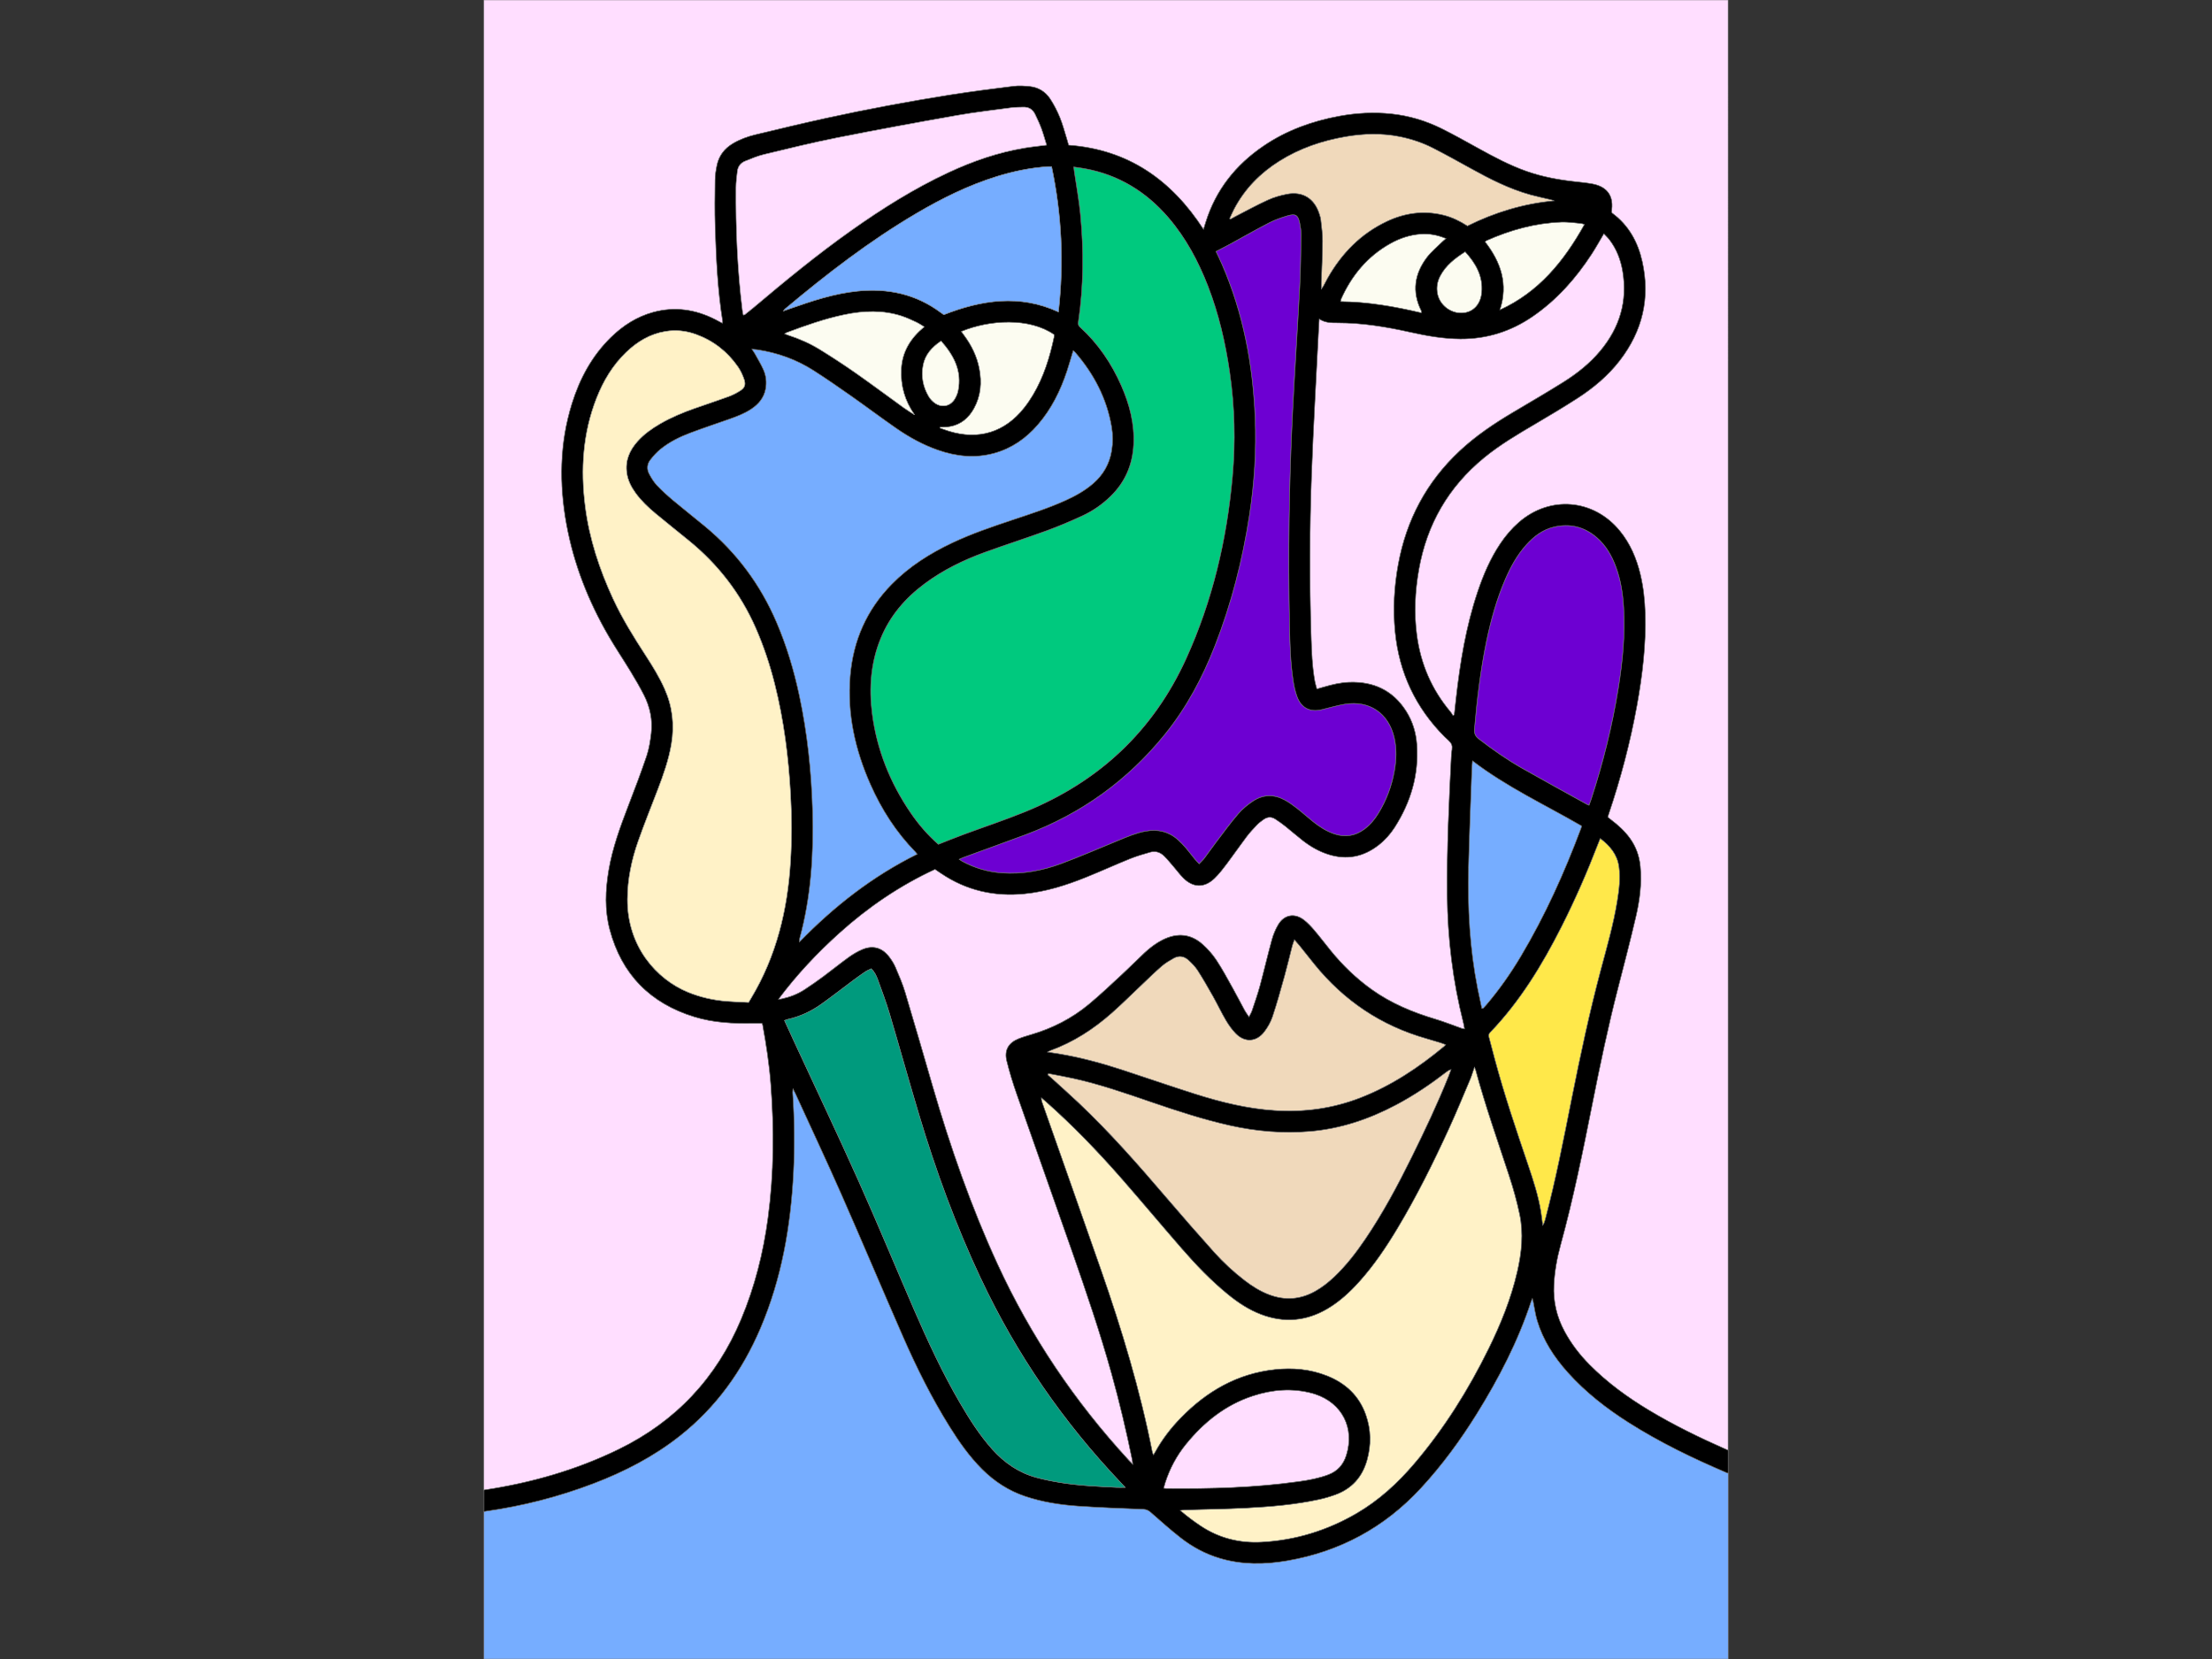
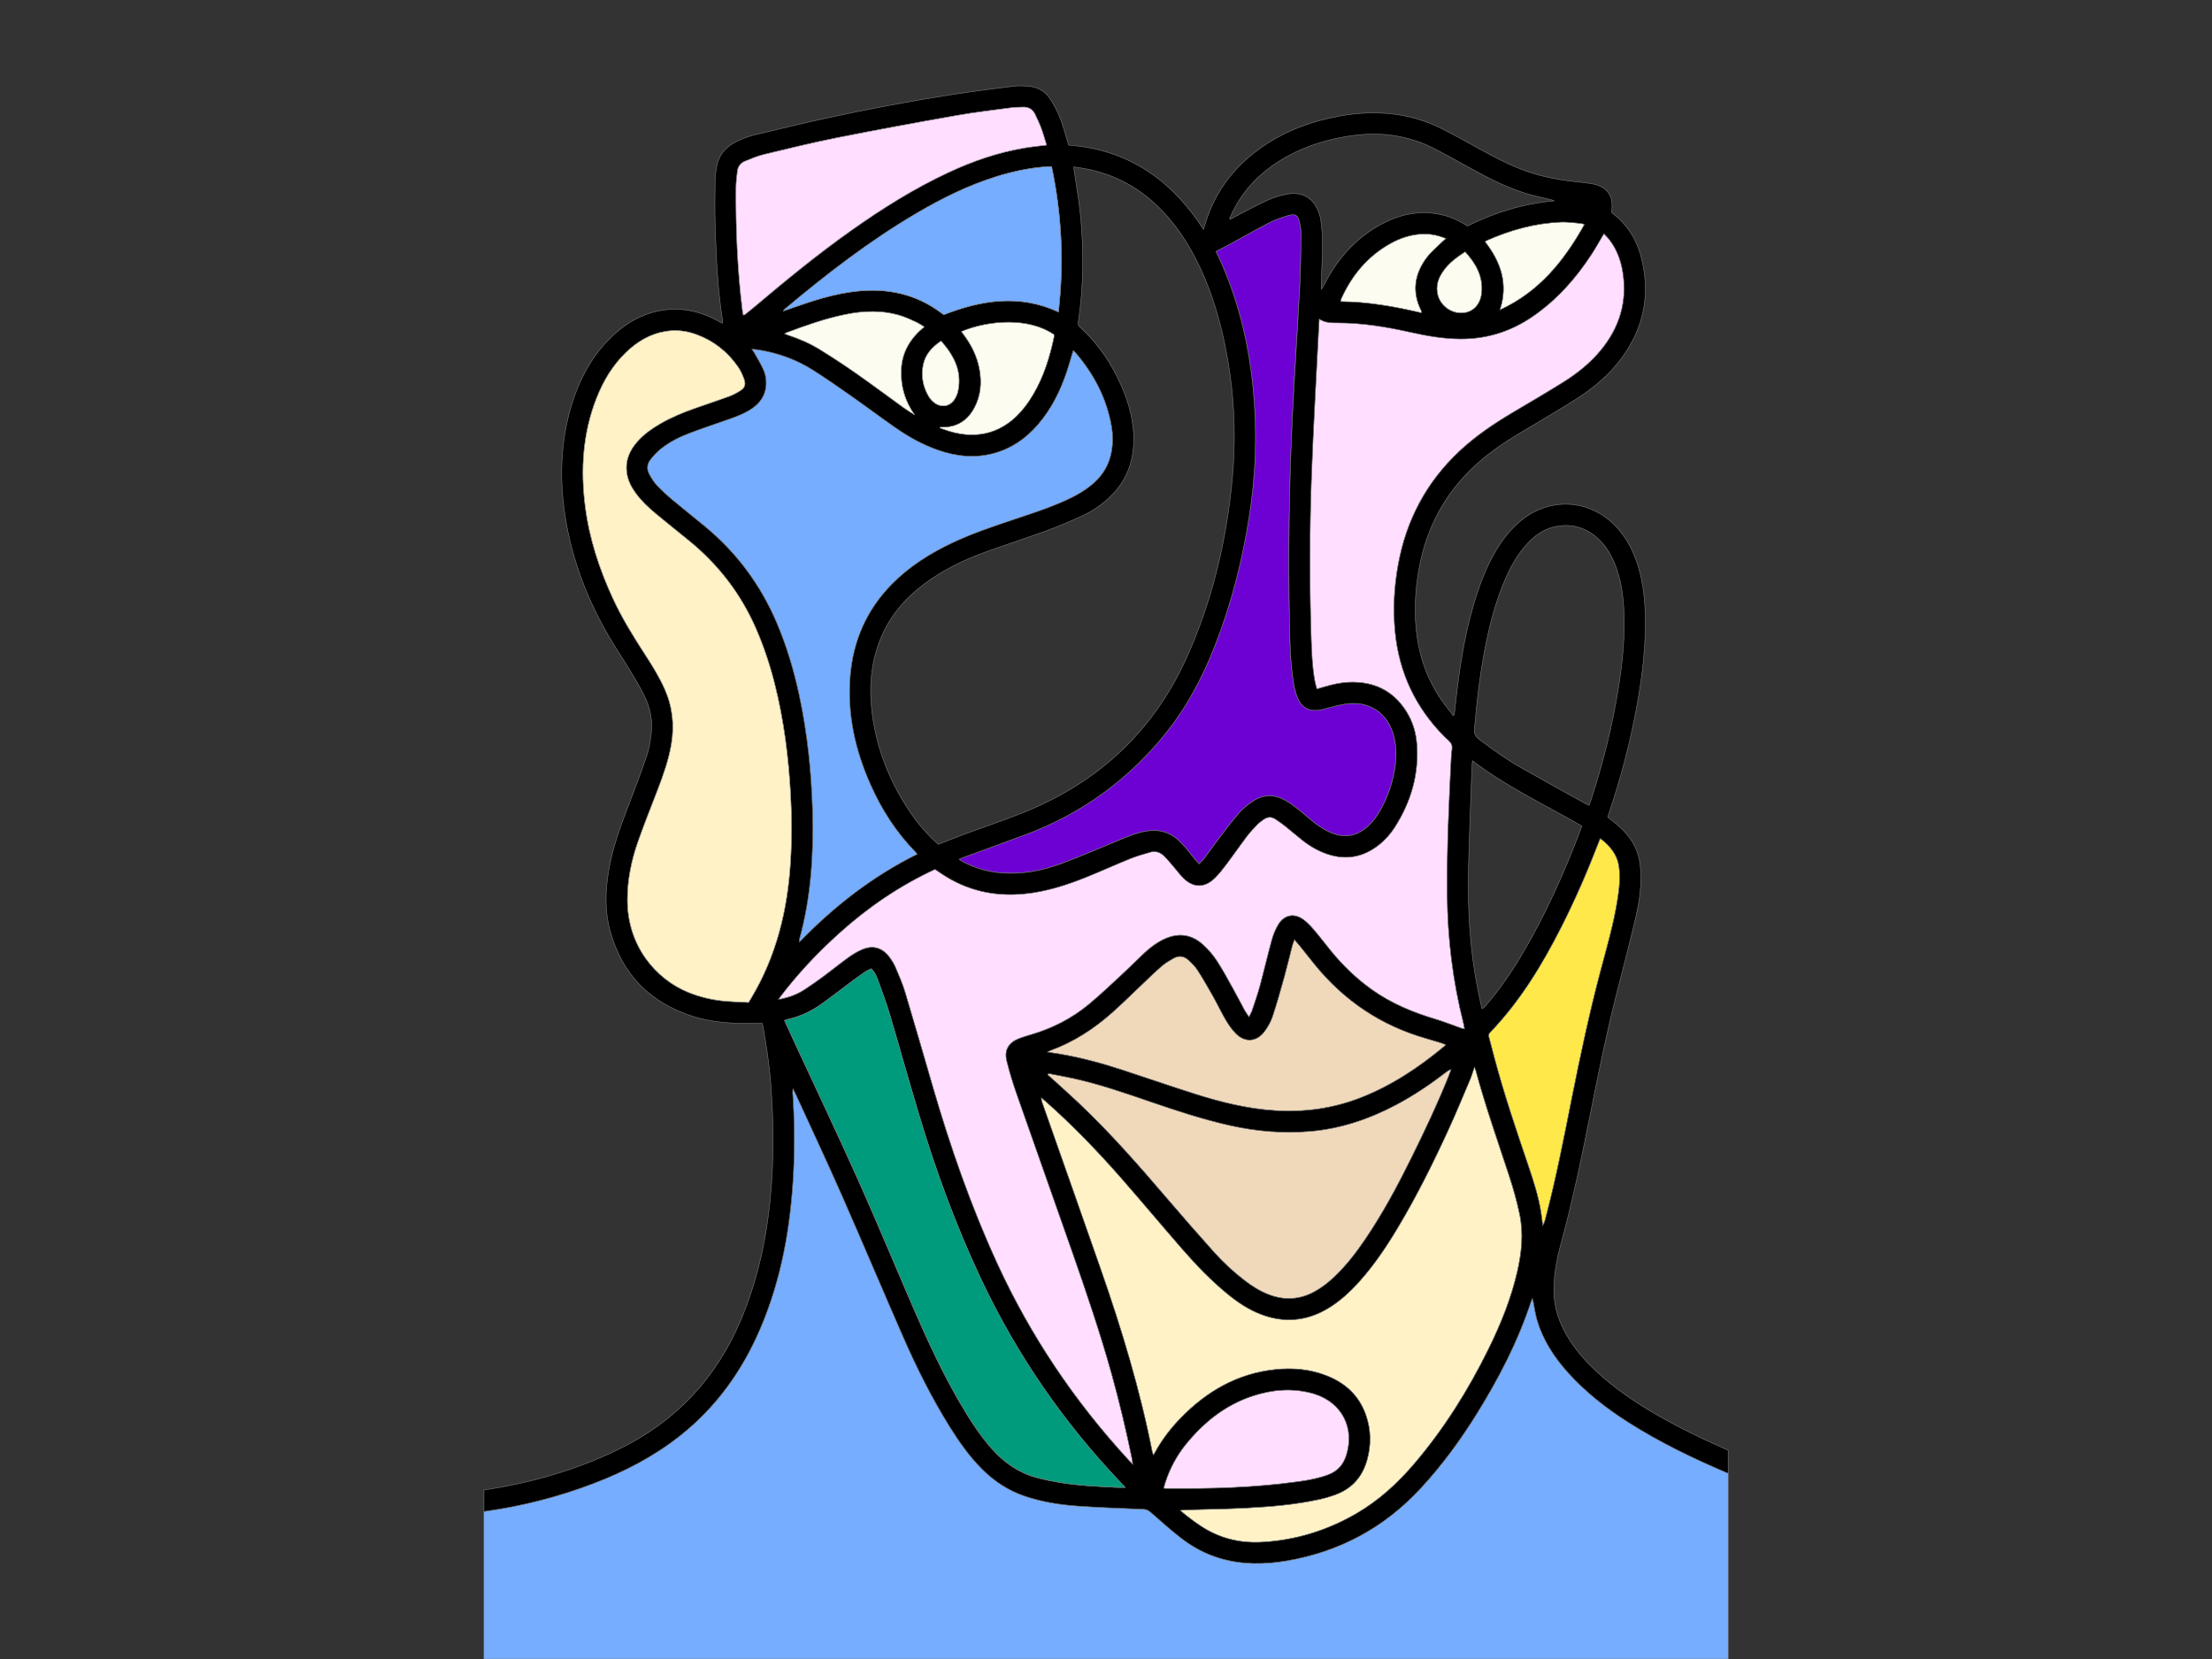
<svg xmlns="http://www.w3.org/2000/svg" width="636.854" height="477.641" viewBox="0 0 800 600" id="svgcontent" x="401.573" y="238.82">
  <rect x="0" y="0" width="800" height="600" fill="#333333" stroke="none" />
  <g style="pointer-events:all">
    <title style="pointer-events:inherit">Layer 1</title>
  </g>
  <svg id="Layer_1" viewBox="0 0 648 864">
    <defs stroke="#808080" stroke-width="0.5" id="1" fill="#fcfcf1" />
    <path class="cls-1" d="m596.12,740.83c-11.6-7.38-22.4-15.78-31.61-26.05-7.12-7.93-12.86-16.73-15.96-27.03-.95-3.16-1.37-6.47-2.04-9.72-.1-.47-.23-.93-.46-1.81-.34.79-.53,1.16-.65,1.54-6.82,20.73-16.77,39.96-28.24,58.44-8.59,13.83-18.17,26.93-29.25,38.9-18.93,20.46-42.16,32.97-69.56,37.72-11.77,2.04-23.53,2.16-35.12-1.3-7.51-2.24-14.32-5.92-20.45-10.72-5.35-4.19-10.42-8.74-15.54-13.22-1.16-1.01-2.25-1.52-3.82-1.59-11.39-.47-22.78-.85-34.14-1.65-9.25-.65-18.42-2.09-27.27-5.04-8.63-2.88-16.06-7.69-22.49-14.1-6.68-6.65-12.05-14.3-17.01-22.26-9.29-14.9-17.12-30.58-24.15-46.64-10.82-24.69-21.27-49.54-32.14-74.21-7.75-17.59-15.93-34.98-23.93-52.46-.32-.69-.68-1.36-1.31-2.59-.09,1.05-.21,1.56-.18,2.06.94,13.85,1.13,27.71.42,41.58-1.43,27.97-6.16,55.25-17.24,81.17-9.43,22.07-23,41.03-41.93,55.98-13.61,10.75-28.83,18.62-44.96,24.77-18.18,6.93-36.92,11.74-56.19,14.46-.29.04-.59.09-.88.14v76.79h648v-96.72c-.21-.07-.42-.14-.61-.22-17.7-7.54-35-15.89-51.27-26.23Z" stroke="#808080" stroke-width="0.25" id="2" fill="#76adff" />
-     <path class="cls-1" d="m133.96,687.11c7.13-16.97,11.56-34.65,14-52.86,3.1-23.12,3.23-46.31,1.45-69.53-.8-10.44-2.37-20.78-4.27-31.08-.04-.24-.19-.46-.3-.72-1.62,0-3.22-.03-4.82,0-10.25.21-20.45-.29-30.31-3.31-23.07-7.05-38.01-22.16-44.19-45.55-2.67-10.11-2.28-20.4-.55-30.65,1.96-11.64,5.98-22.66,10.2-33.62,3.33-8.65,6.64-17.31,9.6-26.08,1.27-3.75,1.88-7.77,2.35-11.72.83-7.02-.59-13.76-3.78-20.03-2.12-4.16-4.48-8.21-6.91-12.2-3.75-6.18-7.81-12.18-11.44-18.43-10.56-18.16-18.18-37.48-21.97-58.19-3.87-21.14-3.62-42.16,2.82-62.85,4.08-13.11,10.44-24.92,20.35-34.61,6.25-6.11,13.43-10.71,21.91-13.04,11.29-3.1,22.07-1.48,32.4,3.78,1.2.61,2.38,1.27,3.66,1.95.1-.37.24-.6.21-.81-2.64-16.42-3.41-32.99-3.93-49.57-.25-8.07-.14-16.16-.04-24.25.03-2.53.44-5.09.95-7.58,1.03-5.03,3.92-8.78,8.32-11.39,3.62-2.15,7.54-3.59,11.59-4.57,12.39-2.99,24.79-5.97,37.24-8.69,21.35-4.67,42.83-8.67,64.41-12.09,11-1.74,22.05-3.14,33.1-4.52,2.67-.33,5.44-.13,8.13.13,4.58.44,8.29,2.73,10.78,6.53,1.99,3.04,3.67,6.33,5.04,9.69,1.5,3.69,2.49,7.59,3.69,11.4.3.96.56,1.94.85,2.96,31.03,2.27,53.57,18.09,70.26,43.88.49-1.57.83-2.67,1.17-3.77,5.26-16.84,15.62-29.84,30.09-39.67,12.01-8.16,25.37-12.98,39.58-15.58,8.92-1.63,17.89-2.11,26.92-1.16,9.24.97,18.01,3.59,26.29,7.71,6.39,3.18,12.63,6.67,18.87,10.13,8.19,4.53,16.43,8.93,25.29,12.06,8.39,2.96,17.07,4.53,25.89,5.47,2.79.3,5.59.59,8.34,1.09,6.39,1.17,11.15,4.92,10.21,13.3-.06.5-.09,1.01-.13,1.42.14.24.19.43.32.52,8.59,6.32,13.39,15.06,15.66,25.24,4.23,18.94.13,36.11-11.66,51.45-6.14,7.99-13.78,14.36-22.19,19.78-7.15,4.6-14.45,8.96-21.78,13.27-9.24,5.43-18.48,10.86-26.8,17.69-18.54,15.2-29.75,34.65-33.92,58.23-2,11.3-2.57,22.63-1.06,34.04,1.99,15.07,7.76,28.46,17.57,40.09.48.57.83,1.25,1.25,1.89l.69-.42c.3-2.76.6-5.53.91-8.29,2.12-18.88,5.17-37.57,11.24-55.66,2.96-8.82,6.58-17.33,11.78-25.1,2.76-4.12,5.94-7.88,9.68-11.15,16.19-14.13,38.92-12.23,52.56,4.38,5.46,6.65,8.72,14.34,10.72,22.63,1.6,6.64,2.33,13.4,2.54,20.22.51,16.24-1.42,32.27-4.31,48.2-3.48,19.2-8.46,38-14.7,56.48-.16.48-.3.96-.5,1.59.6.49,1.16.97,1.76,1.42,3.68,2.78,7.08,5.85,9.8,9.62,3.17,4.39,4.9,9.3,5.41,14.66.84,8.92-.33,17.7-2.35,26.33-2.92,12.5-6.16,24.93-9.36,37.36-5.08,19.69-9.23,39.58-13.19,59.51-4.93,24.77-9.91,49.52-16.61,73.9-1.87,6.81-3.13,13.76-3.49,20.85-.44,8.64,1.49,16.7,5.6,24.29,3.48,6.41,7.87,12.12,12.99,17.28,9.23,9.3,19.73,16.95,30.92,23.67,12.85,7.72,26.29,14.28,40,20.33.4.18.8.36,1.21.55V0H0v776.01c24.4-3.67,47.9-10.33,70.16-21.19,29.8-14.53,50.98-37.17,63.8-67.71Z" stroke="#808080" stroke-width="0.25" id="3" fill="#ffdeff" />
    <path class="cls-1" d="m384.38,137.69c11.08,25.46,16.1,52.24,17.23,79.83.7,16.96-.36,33.84-2.93,50.63-3.58,23.37-9.38,46.15-18,68.18-6.48,16.57-14.76,32.14-25.99,46.03-19.44,24.04-43.66,41.48-72.6,52.31-10.67,3.99-21.39,7.82-32.09,11.74-.77.28-1.51.65-2.53,1.1.67.45,1.05.75,1.47.98,6.51,3.57,13.47,5.62,20.87,6.15,10.72.76,21.06-1.19,31.01-4.92,10.02-3.75,19.86-8.01,29.76-12.09,4.56-1.88,9.1-3.83,13.98-4.72,6.31-1.16,12.02.11,16.87,4.46,1.39,1.25,2.71,2.59,3.92,4.01,1.72,2,3.29,4.12,4.96,6.16.62.76,1.34,1.45,2.18,2.35,1.05-1.13,2-1.98,2.75-2.97,2.05-2.71,3.98-5.52,6.04-8.23,3.81-5,7.51-10.11,11.6-14.88,2.18-2.54,4.89-4.77,7.7-6.62,5.26-3.46,10.91-3.56,16.45-.56,2.23,1.21,4.32,2.72,6.32,4.28,2.88,2.25,5.6,4.71,8.45,7,3.33,2.67,6.89,4.97,10.98,6.37,5.76,1.98,11.05,1.11,15.9-2.54,2.97-2.23,5.27-5.06,7.2-8.2,4.19-6.82,6.92-14.19,8.32-22.07,1.04-5.84,1.24-11.67-.13-17.48-2.96-12.58-12.87-19.36-25.64-17.31-4.1.66-8.09,1.94-12.14,2.87-6.11,1.41-10.61-.87-12.79-6.74-.94-2.53-1.54-5.22-1.96-7.9-1.52-9.69-1.76-19.49-1.96-29.26-.76-37.02-.27-74.02,1.6-111,1.1-21.84,2.58-43.65,3.73-65.49.47-8.92.55-17.85.69-26.78.03-2.02-.28-4.08-.68-6.07-.88-4.34-2.16-5.22-6.39-3.98-3.25.96-6.5,2.09-9.5,3.63-6.5,3.33-12.84,6.99-19.26,10.48-2.74,1.49-5.53,2.9-8.57,4.49.47.98,1.02,2.12,1.56,3.27.54,1.16,1.08,2.31,1.59,3.48Z" stroke="#808080" stroke-width="0.25" id="4" fill="#6d00d2" />
    <path class="cls-1" d="m242.81,222.09c-1.73.32-3.53.26-5.3.38-.02.15-.05.3-.07.45,1.59.56,3.16,1.17,4.77,1.66,15.48,4.76,29.07.57,39.14-12.12,1.69-2.13,3.23-4.39,4.62-6.72,5.6-9.39,8.8-19.67,11.02-30.3.08-.4.01-.83.01-1.21-12.98-8.97-33.54-7.75-48.43-1.62.51.7,1,1.38,1.5,2.06,3.86,5.19,6.65,10.88,7.89,17.25,1.41,7.23.85,14.25-2.77,20.8-2.72,4.92-6.72,8.33-12.38,9.38Z" stroke="#808080" stroke-width="0.25" id="5" fill="#fcfcf1" />
    <path class="cls-1" d="m498.99,126.08c.58-.58,1.24-1.07,2.14-1.83-4.5-1.9-8.85-2.69-13.4-2.33-5.6.43-10.8,2.19-15.68,4.92-11.95,6.7-20.19,16.68-25.7,29.07-.12.27-.09.61-.17,1.17,14.3.12,28.15,2.59,42.03,5.86.09-.52.14-.62.12-.69-.04-.16-.1-.32-.18-.47-4.91-9.88-3.5-19.16,3-27.72,2.24-2.94,5.19-5.35,7.83-7.97Z" stroke="#808080" stroke-width="0.25" id="6" fill="#fcfcf1" />
    <path class="cls-1" d="m265.67,236.04c-9.96,2.72-19.72,1.66-29.33-1.72-7.68-2.7-14.76-6.59-21.42-11.19-7.97-5.52-15.72-11.35-23.65-16.93-6.4-4.5-12.84-8.95-19.42-13.18-8.99-5.77-18.87-9.32-29.44-10.93-.8-.12-1.62-.15-2.86-.26.69,1.04,1.2,1.7,1.59,2.42,1.51,2.75,3.16,5.44,4.43,8.3,1.4,3.16,1.78,6.57,1.14,10-.87,4.64-3.68,7.95-7.51,10.49-3.5,2.32-7.4,3.81-11.33,5.19-6.73,2.36-13.51,4.62-20.19,7.13-5.59,2.09-10.96,4.72-15.63,8.49-2.02,1.63-3.83,3.62-5.42,5.69-1.67,2.17-1.87,4.81-.58,7.25,1.11,2.08,2.35,4.19,3.96,5.89,2.68,2.84,5.59,5.47,8.58,7.99,5.47,4.6,11.11,8.99,16.61,13.55,16.42,13.61,28.78,30.25,37.18,49.85,5.28,12.32,9.09,25.1,11.88,38.18,4.22,19.78,6.32,39.8,6.89,60,.64,22.55-.79,44.9-6.78,66.78-.09.33-.01.7-.01,1.57,18.22-18.74,38.2-34.27,61.35-45.74-.41-.52-.64-.86-.92-1.15-10.06-10.28-17.69-22.19-23.49-35.29-7.93-17.94-12.12-36.61-10.49-56.34,1.53-18.49,8.59-34.5,21.64-47.79,9.13-9.29,19.95-16.09,31.65-21.62,10.09-4.77,20.65-8.33,31.21-11.86,9.35-3.13,18.75-6.12,27.75-10.21,5.13-2.33,10.02-5.06,14.3-8.78,5.21-4.52,8.44-10.16,9.59-16.97.71-4.23.69-8.49-.04-12.71-2.53-14.64-9.17-27.3-18.79-38.49-.32-.37-.73-.66-1.22-1.09-1.1,3.66-2.07,7.17-3.22,10.63-3.41,10.26-8.12,19.83-15.25,28.06-6.16,7.11-13.6,12.3-22.76,14.8Z" stroke="#808080" stroke-width="0.25" id="7" fill="#76adff" />
-     <path class="cls-1" d="m310.67,111.53c1.85,18.77,1.7,37.54-1.07,56.24-.17,1.16.07,1.88.92,2.65,9.4,8.55,16.36,18.84,21.46,30.42,4.3,9.76,6.96,19.89,6.42,30.68-.53,10.57-4.43,19.63-12.06,27.04-4.31,4.19-9.22,7.59-14.64,10.09-6.09,2.8-12.28,5.44-18.58,7.74-10.69,3.91-21.55,7.37-32.24,11.26-11.15,4.06-21.75,9.24-31.32,16.36-10.09,7.51-18.06,16.74-22.87,28.49-5.16,12.61-6.18,25.72-4.45,39.1,2.43,18.82,9.29,35.97,19.96,51.62,4.13,6.06,8.88,11.61,14.5,16.54,4.5-1.76,8.75-3.5,13.05-5.09,10.68-3.96,21.5-7.54,32.05-11.82,38.41-15.62,66.79-42.01,84-79.88,13.67-30.09,21.14-61.87,24.09-94.72,1.63-18.19,1.18-36.37-1.46-54.47-2.23-15.27-5.68-30.24-11.27-44.66-5.04-13.01-11.54-25.21-20.69-35.84-11.6-13.47-25.97-22.28-43.59-25.48-1.8-.33-3.62-.54-5.66-.84.14,1.06.22,1.72.31,2.37,1.07,7.4,2.44,14.78,3.17,22.21Z" stroke="#808080" stroke-width="0.25" id="8" fill="#00c97e" />
    <path class="cls-1" d="m509.5,163.02c5.62-.26,9.63-4.34,10.18-10.75.72-8.4-3-15.06-8.63-21.18-5.32,3.41-10.14,7.07-13.06,12.7-1.49,2.87-2.01,5.92-1.39,9.13,1.14,5.95,6.8,10.38,12.9,10.1Z" stroke="#808080" stroke-width="0.25" id="9" fill="#fcfcf1" />
-     <path class="cls-1" d="m519.73,525.26c.43-.08.65-.06.74-.15.53-.55,1.05-1.11,1.55-1.69,6.76-7.91,12.7-16.4,18.02-25.33,12.67-21.25,22.75-43.71,31.42-66.84.11-.3.12-.64.21-1.13-18.97-11-38.95-20.22-56.82-33.91-.13,1.58-.26,2.65-.3,3.72-.61,17.25-1.34,34.5-1.77,51.76-.52,21.22.62,42.34,4.75,63.22.69,3.46,1.46,6.91,2.19,10.36Z" stroke="#808080" stroke-width="0.25" id="10" fill="#76adff" />
-     <path class="cls-1" d="m391.47,112.71c5.59-2.87,11.11-5.91,16.83-8.52,3.14-1.43,6.56-2.41,9.95-3.07,8.1-1.58,14.18,2.19,16.77,10.08.37,1.13.75,2.28.87,3.45.38,3.63.92,7.28.9,10.91-.05,7.31-.43,14.62-.67,21.93-.03,1.02,0,2.05,0,3.08.83-.91,1.31-1.88,1.81-2.85.51-.98,1.01-1.97,1.56-2.93,7.33-12.91,17.3-23.1,30.85-29.49,9.38-4.42,19.15-5.75,29.32-3.27,4.5,1.1,8.62,3.11,12.58,5.66,14.27-7.09,29.26-11.65,45.18-13.12-.72-.33-1.44-.53-2.16-.7-3.39-.81-6.8-1.51-10.16-2.44-11.07-3.06-21.2-8.24-31.18-13.77-6.47-3.58-12.94-7.17-19.52-10.54-5.46-2.8-11.27-4.75-17.3-5.97-9.47-1.91-18.93-1.64-28.4,0-12.27,2.12-23.87,6.07-34.46,12.73-9.99,6.28-18.01,14.44-23.53,24.95-.86,1.63-1.57,3.33-2.34,5,.15.11.31.23.46.34.88-.49,1.75-1.01,2.65-1.47Z" stroke="#808080" stroke-width="0.25" id="11" fill="#f0d9bb" />
-     <path class="cls-1" d="m518.23,384.92c7.15,5.52,14.53,10.7,22.38,15.16,11.24,6.39,22.58,12.58,33.88,18.86.29.16.61.26,1.09.46.37-1.02.74-1.95,1.05-2.9,6.25-19.11,11.1-38.56,14.27-58.42,2.2-13.8,3.56-27.68,2.72-41.69-.44-7.25-1.52-14.38-4.06-21.22-2.16-5.82-5.17-11.11-9.94-15.22-6.51-5.62-14.02-7.49-22.37-5.5-5.83,1.39-10.42,4.88-14.36,9.27-4.78,5.32-8.17,11.49-10.98,18-4.47,10.35-7.47,21.16-9.76,32.17-3.14,15.1-4.94,30.37-6.27,45.72-.21,2.45.46,3.86,2.35,5.31Z" stroke="#808080" stroke-width="0.25" id="12" fill="#6d00d2" />
    <path class="cls-1" d="m521.41,125.93c8.22,10.61,12.15,22.04,7.7,35.48,20.3-9.24,33.47-25.45,44.09-44.53-.83-.25-1.29-.48-1.78-.52-3.38-.27-6.78-.82-10.15-.7-13.68.49-26.64,4.08-39.1,9.62-.28.12-.48.4-.76.65Z" stroke="#808080" stroke-width="0.25" id="13" fill="#fcfcf1" />
    <path class="cls-1" d="m332,557.05c12.77,4.17,25.45,8.59,38.25,12.64,13.56,4.3,27.31,7.72,41.6,8.65,15.34,1,30.19-1.02,44.55-6.59,16.21-6.28,30.44-15.79,43.74-26.82.25-.21.43-.49.79-.89-1.01-.38-1.87-.74-2.75-1.01-2.44-.75-4.88-1.49-7.33-2.19-23.58-6.7-42.95-19.72-58.34-38.75-2.57-3.17-5.09-6.39-7.65-9.57-.78-.97-1.63-1.9-2.75-3.2-.48,1.36-.87,2.28-1.12,3.23-1.36,5.27-2.6,10.57-4.05,15.81-1.96,7.04-3.91,14.09-6.22,21.02-.95,2.85-2.52,5.63-4.36,8.01-4.09,5.29-10.1,5.6-14.78.82-2-2.04-3.7-4.46-5.15-6.93-2.37-4.03-4.35-8.28-6.65-12.35-2.58-4.59-5.2-9.17-8.05-13.6-1.27-1.97-3.01-3.69-4.74-5.3-2.27-2.13-5-2.56-7.76-1.01-2.14,1.2-4.3,2.47-6.15,4.06-3.48,2.99-6.74,6.23-10.09,9.38-5.32,5.02-10.5,10.2-15.97,15.05-9.5,8.4-20.02,15.23-32.03,19.57-.37.13-.71.36-1.57.81,2.36.36,4.17.61,5.97.91,11.09,1.86,21.93,4.76,32.61,8.24Z" stroke="#808080" stroke-width="0.25" id="14" fill="#f0d9bb" />
    <path class="cls-1" d="m424.4,771.58c5.22-.73,10.4-1.7,15.37-3.57,4.8-1.81,7.82-5.2,9.36-10.07,4.49-14.16-2.13-27.24-16.19-31.87-.4-.13-.81-.27-1.22-.38-10.6-2.95-21.06-2.08-31.38,1.32-14.19,4.68-25.35,13.62-34.67,25.05-4.89,6-8.47,12.73-10.85,20.09-.28.87-.51,1.76-.83,2.89.73.08,1.07.15,1.4.15,23.07.22,46.11-.4,69-3.62Z" stroke="#808080" stroke-width="0.25" id="15" fill="#ffdeff" />
    <path class="cls-1" d="m309.63,574.3c16.49,15.55,31.38,32.59,46.1,49.79,8.07,9.43,16.23,18.8,24.53,28.03,4.83,5.38,10.16,10.3,15.9,14.72,3.92,3.02,8.08,5.64,12.74,7.41,8.31,3.15,16.33,2.56,24.07-1.78,3.66-2.05,6.92-4.64,9.95-7.52,6.2-5.89,11.39-12.62,16.17-19.68,9.18-13.55,16.88-27.95,24.11-42.6,6.85-13.88,13.5-27.85,19.24-42.24.46-1.15.86-2.32,1.29-3.47-1.08.26-1.76.74-2.42,1.25-8.29,6.41-16.96,12.25-26.22,17.16-14.13,7.49-29.03,12.5-45.03,13.83-14.01,1.16-27.86,0-41.56-3.09-14.04-3.16-27.68-7.63-41.27-12.3-13.26-4.56-26.51-9.16-40.24-12.19-4.3-.95-8.65-1.71-12.97-2.55-.13.23-.27.47-.4.7.63.54,1.27,1.06,1.88,1.61,4.72,4.3,9.49,8.54,14.13,12.91Z" stroke="#808080" stroke-width="0.25" id="16" fill="#f0d9bb" />
    <path class="cls-1" d="m534.07,612.73c-6.04-18.42-12.5-36.7-17.56-55.43-.1-.38-.31-.74-.66-1.56-.85,2.47-1.4,4.44-2.19,6.31-3.61,8.53-7.13,17.11-10.99,25.53-8.15,17.79-16.83,35.32-26.91,52.12-5.88,9.79-12.23,19.24-19.88,27.76-4.86,5.4-10.15,10.31-16.43,14.04-11.1,6.59-22.7,7.61-34.77,3-6.27-2.39-11.79-6.04-16.97-10.24-8.88-7.21-16.77-15.45-24.26-24.05-10.38-11.94-20.54-24.08-30.95-35.99-12.55-14.36-25.76-28.09-40.06-40.73-.7-.62-1.42-1.21-2.14-1.81-.04,1.11.21,1.91.49,2.7,10.18,28.95,20.42,57.89,30.53,86.87,10.88,31.17,20.43,62.73,26.82,95.18.07.37.31.71.58,1.31.4-.67.67-1.09.91-1.53,3.58-6.53,8.09-12.38,13.27-17.71,13.53-13.92,29.5-23.15,49.09-25.25,9.26-1,18.36-.18,27.09,3.28,9.66,3.84,16.71,10.37,20.21,20.31,2.73,7.77,2.85,15.68.63,23.6-2.47,8.8-7.94,14.91-16.57,18.03-2.71.98-5.5,1.8-8.31,2.42-12.5,2.73-25.22,3.8-37.96,4.46-10.7.56-21.42.68-32.13,1.01-.62.02-1.24.14-2.34.28,3.66,3.14,7.11,5.71,10.71,8.1,9.64,6.4,20.34,9.02,31.75,8.4,17.62-.96,34.08-6.04,49.34-14.9,11.69-6.79,21.5-15.79,30.21-26.03,15.47-18.18,28.04-38.25,38.57-59.62,6.37-12.93,11.77-26.22,15-40.31,2.26-9.88,3.3-19.87,1.21-29.86-1.39-6.64-3.22-13.22-5.34-19.67Z" stroke="#808080" stroke-width="0.25" id="17" fill="#fff2c7" />
    <path class="cls-1" d="m581.74,504.96c3.16-11.82,6.56-23.6,8.52-35.7.95-5.88,1.71-11.77.91-17.77-.86-6.47-4.61-10.94-9.79-14.91-.43,1.06-.78,1.9-1.1,2.75-5.65,14.69-11.94,29.1-19.04,43.15-10.09,19.97-21.63,38.96-37.24,55.2-.76.79-.84,1.52-.56,2.52,1.06,3.85,2.02,7.73,3.06,11.59,4.99,18.57,11.15,36.76,17.32,54.95,2.7,7.97,5.32,15.98,6.67,24.32.38,2.36.64,4.74.95,7.11.72-.99,1.03-2.02,1.31-3.06,5.5-20.72,9.57-41.76,13.76-62.76,4.5-22.6,9.29-45.12,15.24-67.39Z" stroke="#808080" stroke-width="0.25" id="18" fill="#ffe84a" />
    <path class="cls-1" d="m326.82,715.08c-5.94-21.31-13.1-42.22-20.38-63.09-9.58-27.45-19.36-54.84-28.95-82.29-1.99-5.69-3.77-11.48-5.21-17.33-1.33-5.41.94-9.31,6.1-11.4,2.12-.86,4.33-1.51,6.53-2.16,11.08-3.25,21.21-8.38,30.09-15.74,6.02-4.99,11.69-10.4,17.43-15.7,3.94-3.64,7.68-7.48,11.6-11.13,2.93-2.73,6.12-5.15,9.74-6.93,7.41-3.62,14.42-3.02,20.6,2.52,2.7,2.42,5.17,5.23,7.16,8.24,3.09,4.67,5.73,9.64,8.47,14.54,2.16,3.86,4.16,7.8,6.28,11.68.56,1.02,1.29,1.94,2.2,3.28.66-1.34,1.25-2.26,1.59-3.27,1.42-4.27,2.93-8.53,4.11-12.87,2.16-7.96,4-16,6.19-23.95.76-2.76,1.87-5.51,3.34-7.96,3.1-5.2,8.49-6.17,13.31-2.48,2,1.53,3.77,3.44,5.42,5.37,2.97,3.5,5.75,7.17,8.65,10.73,6.21,7.62,13.23,14.39,21.24,20.13,10.09,7.22,21.33,11.9,33.14,15.43,4.71,1.41,9.29,3.25,13.93,4.89.3.1.63.1,1.34.21-.23-1.2-.36-2.17-.6-3.11-5.55-21.88-8.23-44.11-8.44-66.67-.22-24.35.93-48.65,2.16-72.96.09-1.78.75-3.77.16-5.29-.62-1.6-2.37-2.78-3.68-4.1-15.1-15.17-23.7-33.4-25.78-54.71-1.15-11.77-.5-23.44,1.63-35.06,4.24-23.17,14.74-42.94,31.99-59.07,8.44-7.89,17.96-14.28,27.86-20.15,8.7-5.16,17.45-10.25,26.03-15.62,7.24-4.52,13.92-9.8,19.41-16.42,10.02-12.05,14.2-25.76,11.59-41.35-1.01-6.04-3.15-11.65-6.92-16.54-.85-1.1-1.89-2.05-2.87-3.11-2.22,3.74-4.14,7.25-6.32,10.59-8.28,12.74-18.22,23.95-30.84,32.6-11.34,7.77-23.85,11.71-37.65,11.62-8.83-.06-17.43-1.58-25.98-3.49-12.48-2.79-25.04-4.86-37.87-4.87-3.21,0-6.43.05-9.57-2.02-.11,1.88-.21,3.38-.29,4.88-1.26,25.32-2.77,50.63-3.7,75.97-1.04,28.06-1.11,56.15-.23,84.22.25,7.99.53,15.99,1.98,23.89.22,1.21.64,2.39,1.01,3.75,1.42-.41,2.56-.72,3.68-1.05,4.33-1.28,8.73-2.31,13.26-2.46,12.64-.43,22.71,4.27,29.58,15.12,3.34,5.28,5.1,11.13,5.54,17.33,1.11,15.67-3.13,29.96-11.53,43.09-2.26,3.53-5.03,6.65-8.35,9.24-7.87,6.16-16.57,7.92-26.16,4.89-4.93-1.56-9.33-4.11-13.39-7.26-3.09-2.4-6.02-5-9.08-7.44-1.66-1.32-3.4-2.54-5.18-3.71-2.08-1.37-4.2-1.2-6.19.24-1.17.84-2.36,1.7-3.35,2.74-1.88,1.96-3.75,3.96-5.39,6.12-3.49,4.61-6.75,9.39-10.24,14.01-2.04,2.71-4.12,5.46-6.55,7.79-5.26,5.04-11.07,4.89-16.23-.23-1.68-1.67-3.08-3.62-4.64-5.42-1.72-1.99-3.37-4.06-5.23-5.92-1.98-1.98-4.48-2.9-7.25-2.12-3.59,1.01-7.19,2.06-10.64,3.45-7.64,3.09-15.15,6.51-22.8,9.6-10.35,4.18-20.93,7.55-32.14,8.66-15.74,1.56-30.25-1.73-43.41-10.63-1.05-.71-2.1-1.42-3.18-2.15-18.37,8.51-34.82,19.71-49.78,33.17-11.59,10.43-22.24,21.71-31.79,34.51.8-.06,1.22-.05,1.61-.13,4.28-.92,8.33-2.45,12-4.84,3.42-2.23,6.76-4.58,10.04-7.01,4.38-3.24,8.59-6.69,13.01-9.87,2.19-1.58,4.58-2.99,7.06-4.04,5.43-2.3,10.24-.98,13.85,3.67,1.34,1.73,2.56,3.65,3.42,5.65,1.84,4.29,3.7,8.61,5.04,13.08,4.89,16.28,9.59,32.63,14.34,48.95,9.17,31.56,19.95,62.53,33.71,92.42,17.32,37.64,40.17,71.58,68.22,102.04.59.65,1.23,1.25,2.28,2.3-.14-1.18-.16-1.68-.26-2.16-3.1-15.25-6.7-30.38-10.88-45.38Z" stroke="#808080" stroke-width="0.25" id="19" fill="#ffdeff" />
    <path class="cls-1" d="m646.79,754.76c-13.7-6.05-27.15-12.61-40-20.33-11.2-6.73-21.7-14.37-30.92-23.67-5.12-5.16-9.52-10.87-12.99-17.28-4.12-7.59-6.04-15.65-5.6-24.29.36-7.09,1.62-14.03,3.49-20.85,6.69-24.37,11.68-49.13,16.61-73.9,3.96-19.93,8.11-39.82,13.19-59.51,3.21-12.43,6.44-24.86,9.36-37.36,2.02-8.63,3.19-17.41,2.35-26.33-.5-5.36-2.24-10.27-5.41-14.66-2.72-3.77-6.11-6.84-9.8-9.62-.59-.45-1.16-.93-1.76-1.42.2-.63.33-1.12.5-1.59,6.24-18.48,11.22-37.29,14.7-56.48,2.89-15.94,4.82-31.96,4.31-48.2-.21-6.82-.94-13.58-2.54-20.22-2-8.29-5.26-15.98-10.72-22.63-13.63-16.62-36.37-18.51-52.56-4.38-3.74,3.27-6.92,7.03-9.68,11.15-5.2,7.77-8.82,16.28-11.78,25.1-6.07,18.08-9.12,36.78-11.24,55.66-.31,2.76-.61,5.53-.91,8.29l-.69.42c-.41-.63-.76-1.31-1.25-1.89-9.82-11.63-15.58-25.03-17.57-40.09-1.51-11.41-.93-22.74,1.06-34.04,4.16-23.57,15.38-43.02,33.92-58.23,8.32-6.83,17.56-12.26,26.8-17.69,7.33-4.31,14.64-8.67,21.78-13.27,8.41-5.42,16.05-11.79,22.19-19.78,11.79-15.34,15.89-32.5,11.66-51.45-2.27-10.17-7.07-18.92-15.66-25.24-.12-.09-.17-.28-.32-.52.04-.41.07-.92.13-1.42.94-8.38-3.82-12.13-10.21-13.3-2.76-.51-5.55-.8-8.34-1.09-8.82-.94-17.49-2.51-25.89-5.47-8.86-3.13-17.1-7.53-25.29-12.06-6.25-3.46-12.49-6.95-18.87-10.13-8.28-4.12-17.05-6.74-26.29-7.71-9.04-.94-18-.47-26.92,1.16-14.21,2.6-27.57,7.41-39.58,15.58-14.47,9.84-24.83,22.83-30.09,39.67-.34,1.1-.68,2.2-1.17,3.77-16.69-25.78-39.23-41.6-70.26-43.88-.29-1.02-.54-2-.85-2.96-1.2-3.81-2.19-7.71-3.69-11.4-1.37-3.36-3.06-6.65-5.04-9.69-2.48-3.79-6.19-6.08-10.78-6.53-2.69-.26-5.46-.46-8.13-.13-11.05,1.38-22.1,2.77-33.1,4.52-21.58,3.42-43.06,7.43-64.41,12.09-12.45,2.72-24.85,5.7-37.24,8.69-4.05.98-7.97,2.42-11.59,4.57-4.4,2.62-7.29,6.37-8.32,11.39-.51,2.49-.92,5.04-.95,7.58-.11,8.08-.22,16.17.04,24.25.52,16.58,1.29,33.15,3.93,49.57.03.2-.11.43-.21.81-1.28-.68-2.46-1.34-3.66-1.95-10.33-5.26-21.11-6.89-32.4-3.78-8.48,2.33-15.66,6.94-21.91,13.04-9.91,9.69-16.27,21.51-20.35,34.61-6.44,20.69-6.69,41.71-2.82,62.85,3.79,20.71,11.41,40.02,21.97,58.19,3.63,6.25,7.69,12.24,11.44,18.43,2.42,4,4.79,8.04,6.91,12.2,3.19,6.28,4.61,13.01,3.78,20.03-.47,3.95-1.08,7.97-2.35,11.72-2.96,8.77-6.27,17.43-9.6,26.08-4.22,10.97-8.24,21.98-10.2,33.62-1.73,10.25-2.12,20.55.55,30.65,6.18,23.39,21.12,38.51,44.19,45.55,9.86,3.01,20.06,3.51,30.31,3.31,1.6-.03,3.2,0,4.82,0,.11.26.25.48.3.72,1.89,10.29,3.47,20.63,4.27,31.08,1.78,23.22,1.65,46.41-1.45,69.53-2.44,18.21-6.87,35.88-14,52.86-12.82,30.54-34,53.18-63.8,67.71-22.26,10.86-45.76,17.52-70.16,21.19v11.2c.29-.05.59-.1.88-.14,19.27-2.72,38.01-7.53,56.19-14.46,16.13-6.15,31.35-14.02,44.96-24.77,18.93-14.95,32.5-33.91,41.93-55.98,11.08-25.93,15.81-53.2,17.24-81.17.71-13.87.52-27.73-.42-41.58-.03-.5.08-1.01.18-2.06.62,1.23.99,1.9,1.31,2.59,7.99,17.48,16.18,34.87,23.93,52.46,10.87,24.67,21.32,49.52,32.14,74.21,7.04,16.06,14.87,31.73,24.15,46.64,4.96,7.96,10.33,15.6,17.01,22.26,6.43,6.41,13.86,11.22,22.49,14.1,8.85,2.95,18.02,4.39,27.27,5.04,11.36.8,22.76,1.19,34.14,1.65,1.57.06,2.66.57,3.82,1.59,5.11,4.48,10.19,9.03,15.54,13.22,6.13,4.8,12.93,8.48,20.45,10.72,11.59,3.46,23.35,3.34,35.12,1.3,27.41-4.74,50.64-17.25,69.56-37.72,11.08-11.98,20.66-25.07,29.25-38.9,11.47-18.48,21.42-37.71,28.24-58.44.13-.38.31-.75.65-1.54.23.89.37,1.34.46,1.81.67,3.24,1.08,6.56,2.04,9.72,3.1,10.29,8.84,19.09,15.96,27.03,9.22,10.28,20.01,18.68,31.61,26.05,16.27,10.34,33.56,18.69,51.27,26.23.2.08.4.15.61.22v-11.97c-.41-.19-.81-.37-1.21-.55Zm-130.91-375.16c1.33-15.35,3.13-30.63,6.27-45.72,2.29-11.01,5.29-21.82,9.76-32.17,2.81-6.51,6.2-12.69,10.98-18,3.95-4.39,8.53-7.88,14.36-9.27,8.35-1.99,15.86-.12,22.37,5.5,4.76,4.11,7.78,9.4,9.94,15.22,2.54,6.85,3.62,13.98,4.06,21.22.84,14.01-.52,27.88-2.72,41.69-3.17,19.86-8.01,39.31-14.27,58.42-.31.95-.68,1.88-1.05,2.9-.48-.2-.8-.3-1.09-.46-11.3-6.27-22.64-12.47-33.88-18.86-7.85-4.46-15.23-9.64-22.38-15.16-1.88-1.45-2.56-2.86-2.35-5.31Zm-3.09,72.08c.42-17.26,1.16-34.51,1.77-51.76.04-1.08.17-2.15.3-3.72,17.87,13.7,37.85,22.92,56.82,33.91-.09.5-.1.83-.21,1.13-8.67,23.13-18.75,45.59-31.42,66.84-5.32,8.93-11.27,17.42-18.02,25.33-.5.58-1.01,1.14-1.55,1.69-.09.1-.31.07-.74.15-.73-3.45-1.5-6.89-2.19-10.36-4.13-20.88-5.27-42-4.75-63.22Zm58.64-335.32c.48.04.95.27,1.78.52-10.63,19.08-23.8,35.3-44.09,44.53,4.46-13.44.53-24.87-7.7-35.48.28-.25.49-.53.76-.65,12.46-5.54,25.42-9.13,39.1-9.62,3.37-.12,6.77.42,10.15.7Zm-180.72-7.53c5.52-10.5,13.54-18.66,23.53-24.95,10.59-6.66,22.19-10.6,34.46-12.73,9.47-1.64,18.93-1.9,28.4,0,6.04,1.22,11.84,3.17,17.3,5.97,6.58,3.37,13.05,6.96,19.52,10.54,9.98,5.53,20.12,10.71,31.18,13.77,3.35.93,6.77,1.63,10.16,2.44.72.17,1.44.38,2.16.7-15.92,1.47-30.92,6.03-45.18,13.12-3.97-2.55-8.08-4.56-12.58-5.66-10.17-2.48-19.94-1.15-29.32,3.27-13.55,6.39-23.51,16.58-30.85,29.49-.55.96-1.05,1.95-1.56,2.93-.5.96-.98,1.94-1.81,2.85,0-1.03-.03-2.05,0-3.08.24-7.31.62-14.62.67-21.93.02-3.64-.52-7.28-.9-10.91-.12-1.17-.5-2.33-.87-3.45-2.59-7.89-8.67-11.65-16.77-10.08-3.39.66-6.81,1.64-9.95,3.07-5.72,2.6-11.23,5.65-16.83,8.52-.9.46-1.77.98-2.65,1.47-.15-.11-.31-.23-.46-.34.78-1.67,1.49-3.37,2.34-5Zm97.45,52.94c.07.15.14.31.18.47.02.07-.02.17-.12.69-13.88-3.27-27.73-5.74-42.03-5.86.07-.55.05-.89.17-1.17,5.51-12.39,13.76-22.38,25.7-29.07,4.88-2.73,10.08-4.48,15.68-4.92,4.55-.35,8.9.43,13.4,2.33-.9.76-1.56,1.25-2.14,1.83-2.64,2.63-5.6,5.03-7.83,7.97-6.5,8.56-7.91,17.84-3,27.72Zm9.84-17.99c2.92-5.63,7.74-9.28,13.06-12.7,5.63,6.12,9.36,12.78,8.63,21.18-.55,6.41-4.57,10.5-10.18,10.75-6.11.28-11.76-4.15-12.9-10.1-.62-3.22-.1-6.26,1.39-9.13Zm-108.2-17.33c6.42-3.49,12.76-7.15,19.26-10.48,3-1.54,6.26-2.67,9.5-3.63,4.22-1.24,5.5-.37,6.39,3.98.4,1.99.72,4.05.68,6.07-.14,8.93-.22,17.87-.69,26.78-1.15,21.83-2.63,43.65-3.73,65.49-1.87,36.98-2.36,73.98-1.6,111,.2,9.78.44,19.57,1.96,29.26.42,2.67,1.02,5.37,1.96,7.9,2.18,5.87,6.68,8.15,12.79,6.74,4.05-.94,8.05-2.22,12.14-2.87,12.77-2.05,22.68,4.73,25.64,17.31,1.37,5.82,1.17,11.64.13,17.48-1.4,7.88-4.13,15.25-8.32,22.07-1.93,3.14-4.23,5.97-7.2,8.2-4.85,3.65-10.14,4.52-15.9,2.54-4.08-1.4-7.65-3.7-10.98-6.37-2.85-2.29-5.57-4.75-8.45-7-2.01-1.56-4.09-3.08-6.32-4.28-5.54-3-11.19-2.9-16.45.56-2.81,1.85-5.52,4.07-7.7,6.62-4.09,4.77-7.79,9.87-11.6,14.88-2.06,2.71-3.99,5.52-6.04,8.23-.75,1-1.7,1.85-2.75,2.97-.84-.9-1.56-1.58-2.18-2.35-1.67-2.04-3.24-4.16-4.96-6.16-1.22-1.42-2.53-2.76-3.92-4.01-4.85-4.35-10.56-5.62-16.87-4.46-4.88.9-9.42,2.84-13.98,4.72-9.9,4.08-19.73,8.34-29.76,12.09-9.95,3.72-20.29,5.68-31.01,4.92-7.41-.53-14.36-2.58-20.87-6.15-.42-.23-.8-.53-1.47-.98,1.02-.45,1.76-.82,2.53-1.1,10.69-3.92,21.42-7.75,32.09-11.74,28.95-10.83,53.16-28.27,72.6-52.31,11.23-13.89,19.51-29.46,25.99-46.03,8.62-22.03,14.42-44.81,18-68.18,2.57-16.79,3.62-33.67,2.93-50.63-1.14-27.59-6.15-54.38-17.23-79.83-.51-1.17-1.05-2.32-1.59-3.48-.54-1.15-1.09-2.29-1.56-3.27,3.04-1.59,5.83-2.99,8.57-4.49Zm-76.94-38.67c17.62,3.2,31.99,12.01,43.59,25.48,9.15,10.63,15.65,22.83,20.69,35.84,5.58,14.42,9.04,29.39,11.27,44.66,2.65,18.1,3.1,36.27,1.46,54.47-2.95,32.85-10.42,64.63-24.09,94.72-17.21,37.87-45.59,64.26-84,79.88-10.54,4.29-21.37,7.87-32.05,11.82-4.3,1.59-8.54,3.33-13.05,5.09-5.62-4.93-10.36-10.47-14.5-16.54-10.66-15.65-17.53-32.8-19.96-51.62-1.73-13.38-.71-26.49,4.45-39.1,4.81-11.75,12.78-20.98,22.87-28.49,9.57-7.12,20.17-12.3,31.32-16.36,10.7-3.89,21.55-7.35,32.24-11.26,6.3-2.3,12.49-4.93,18.58-7.74,5.43-2.5,10.33-5.9,14.64-10.09,7.63-7.4,11.52-16.46,12.06-27.04.54-10.79-2.12-20.92-6.42-30.68-5.1-11.58-12.06-21.87-21.46-30.42-.85-.77-1.1-1.49-.92-2.65,2.78-18.7,2.92-37.47,1.07-56.24-.73-7.44-2.1-14.81-3.17-22.21-.09-.65-.17-1.31-.31-2.37,2.05.3,3.87.51,5.66.84Zm-5.96,94.77c.48.43.9.72,1.22,1.09,9.63,11.19,16.26,23.85,18.79,38.49.73,4.21.75,8.47.04,12.71-1.15,6.81-4.38,12.45-9.59,16.97-4.28,3.72-9.17,6.44-14.3,8.78-9,4.09-18.4,7.08-27.75,10.21-10.56,3.54-21.12,7.1-31.21,11.86-11.7,5.52-22.52,12.32-31.65,21.62-13.05,13.29-20.11,29.31-21.64,47.79-1.64,19.72,2.55,38.4,10.49,56.34,5.79,13.1,13.42,25.01,23.49,35.29.28.29.51.64.92,1.15-23.15,11.47-43.13,27.01-61.35,45.74,0-.87-.08-1.25.01-1.57,6-21.88,7.42-44.23,6.78-66.78-.57-20.19-2.66-40.22-6.89-60-2.79-13.09-6.6-25.86-11.88-38.18-8.4-19.6-20.76-36.24-37.18-49.85-5.5-4.56-11.14-8.96-16.61-13.55-2.99-2.51-5.91-5.15-8.58-7.99-1.6-1.7-2.85-3.81-3.96-5.89-1.3-2.44-1.09-5.07.58-7.25,1.59-2.07,3.39-4.05,5.42-5.69,4.67-3.77,10.04-6.4,15.63-8.49,6.68-2.5,13.46-4.76,20.19-7.13,3.94-1.38,7.83-2.87,11.33-5.19,3.83-2.54,6.64-5.84,7.51-10.49.64-3.43.27-6.84-1.14-10-1.27-2.86-2.92-5.55-4.43-8.3-.4-.72-.9-1.38-1.59-2.42,1.23.11,2.05.14,2.86.26,10.57,1.61,20.45,5.15,29.44,10.93,6.58,4.22,13.02,8.68,19.42,13.18,7.93,5.58,15.68,11.41,23.65,16.93,6.66,4.61,13.74,8.5,21.42,11.19,9.61,3.38,19.37,4.44,29.33,1.72,9.16-2.5,16.6-7.69,22.76-14.8,7.14-8.23,11.85-17.8,15.25-28.06,1.15-3.45,2.11-6.97,3.22-10.63Zm-48.94,9.37c-1.24-6.38-4.04-12.06-7.89-17.25-.5-.67-.99-1.35-1.5-2.06,14.88-6.14,35.45-7.35,48.43,1.62,0,.38.07.81-.01,1.21-2.23,10.62-5.42,20.91-11.02,30.3-1.39,2.33-2.93,4.59-4.62,6.72-10.07,12.69-23.66,16.88-39.14,12.12-1.61-.49-3.18-1.1-4.77-1.66.02-.15.05-.3.07-.45,1.77-.11,3.57-.05,5.3-.38,5.66-1.05,9.66-4.45,12.38-9.38,3.62-6.55,4.18-13.57,2.77-20.8Zm-11.01,11.66c-.29,1.39-.88,2.76-1.58,4-2.26,3.95-6.7,5-10.45,2.38-1.28-.89-2.45-2.15-3.25-3.5-2.95-5-4-10.45-2.91-16.17,1.06-5.6,4.57-9.49,9.37-12.69,6.63,7.54,10.97,15.66,8.83,25.98Zm-29.56-11.55c-.48,8.76,1.78,16.75,6.91,24.01-1.9-1.23-3.85-2.39-5.68-3.72-8.34-6.01-16.58-12.17-25-18.07-6.05-4.24-12.25-8.27-18.53-12.16-5.14-3.17-10.66-5.64-16.43-7.49-.54-.17-1.07-.41-1.98-.76.55-.33.78-.52,1.04-.61,9.87-3.7,19.79-7.22,30.13-9.36,10.05-2.09,20.07-2.45,29.96.8,2.57.85,5.03,2.03,7.49,3.17,1.29.6,2.46,1.44,4.02,2.37-7.02,5.79-11.44,12.79-11.93,21.81Zm78.29-105.27c5.28,25.01,6.49,50.07,3.56,75.69-20.31-9.34-40.01-6.22-59.7,1.45-.46-.32-1.03-.69-1.57-1.1-12.94-9.65-27.56-12.78-43.39-11.17-12.11,1.23-23.56,5.08-34.96,9.06-1.04.36-2.07.73-3.59,1.27.42-.58.54-.83.74-.99,21.72-18.23,44.13-35.52,68.63-49.92,13.22-7.77,26.92-14.55,41.62-19.12,8.8-2.74,17.77-4.6,26.98-5.17.49-.03.98,0,1.68,0Zm-164.36,10.95c.02-2.79.4-5.59.7-8.37.28-2.59,1.71-4.48,4.09-5.43,3.23-1.29,6.46-2.67,9.83-3.48,12.55-3.02,25.1-6.12,37.76-8.64,20.75-4.13,41.56-7.95,62.39-11.63,9.7-1.71,19.51-2.82,29.28-4.14,1.76-.24,3.57-.14,5.35-.23,2.97-.16,5.11,1.14,6.37,3.77,1.17,2.45,2.33,4.92,3.27,7.46,1.02,2.76,1.79,5.62,2.7,8.53-4.01.52-7.73.89-11.4,1.5-13.85,2.3-26.98,6.86-39.67,12.76-17.87,8.32-34.47,18.76-50.53,30.12-17.79,12.58-34.6,26.41-51.24,40.45-1.43,1.21-2.91,2.35-4.37,3.51-.12.09-.32.08-.71.16-.16-.82-.35-1.63-.46-2.45-2.65-21.22-3.49-42.53-3.35-63.89Zm7.86,422.14c-.39.65-.78,1.31-1.33,2.23-3.72-.19-7.54-.31-11.34-.61-6.99-.56-13.77-2.07-20.28-4.75-16.34-6.74-31.57-23.75-31.47-48.37.04-10.42,2.15-20.47,5.58-30.22,3.19-9.06,6.8-17.97,10.23-26.95,2.95-7.71,5.7-15.48,7.08-23.66,1.67-9.93.6-19.48-3.5-28.69-2.71-6.08-6.18-11.74-9.79-17.3-6.21-9.56-12.24-19.23-17.05-29.6-7.13-15.37-12.38-31.31-14.54-48.16-2.47-19.29-1.25-38.22,5.93-56.49,3.52-8.96,8.4-17.1,15.4-23.82,5.76-5.54,12.38-9.53,20.39-10.87,5.41-.9,10.69-.36,15.83,1.48,9.17,3.3,16.53,9.03,22.05,17.02,1.38,2,2.43,4.3,3.21,6.61.92,2.71.23,4.37-2.2,5.88-1.86,1.16-3.86,2.19-5.91,2.95-5.83,2.13-11.72,4.06-17.58,6.12-6.27,2.2-12.38,4.75-18.14,8.09-4.29,2.49-8.3,5.34-11.64,9.05-4.24,4.71-6.58,10.09-5.66,16.56.56,3.89,2.29,7.27,4.56,10.41,2.97,4.09,6.62,7.55,10.49,10.75,5.7,4.72,11.49,9.34,17.23,14.01,15.25,12.41,26.96,27.53,34.87,45.57,4.14,9.45,7.38,19.2,9.89,29.2,4.75,18.88,7.18,38.09,8.25,57.49.65,11.65.68,23.3-.04,34.95-1.55,25.23-7.38,49.23-20.52,71.12Zm190.13,254.77c-9.68-.48-19.38-.92-28.96-2.49-4.19-.69-8.37-1.52-12.47-2.62-9.22-2.48-16.77-7.69-23.1-14.76-6.56-7.33-11.8-15.59-16.74-24.04-9.15-15.67-16.77-32.1-23.99-48.72-9.68-22.31-18.96-44.79-28.9-66.99-10.77-24.06-22.1-47.86-33.18-71.78-1.78-3.85-3.55-7.71-5.4-11.74.63-.22,1.14-.46,1.68-.58,6.4-1.43,12.24-4.16,17.55-7.95,5.54-3.95,10.9-8.15,16.36-12.21,2.11-1.57,4.25-3.12,6.43-4.59.96-.65,2.07-1.07,3.15-1.62,1.69,1.69,2.63,3.62,3.34,5.59,2.15,5.91,4.37,11.8,6.16,17.83,5.21,17.52,10.1,35.14,15.35,52.64,8.75,29.19,19.22,57.76,32.2,85.36,18.51,39.37,42.89,74.72,72.85,106.24.64.67,1.27,1.34,2.32,2.46-1.99,0-3.34.06-4.67,0Zm6.37-14.29c-28.05-30.46-50.9-64.4-68.22-102.04-13.75-29.89-24.53-60.86-33.71-92.42-4.75-16.33-9.45-32.67-14.34-48.95-1.34-4.46-3.2-8.78-5.04-13.08-.86-2.01-2.08-3.92-3.42-5.65-3.6-4.65-8.42-5.97-13.85-3.67-2.48,1.05-4.87,2.46-7.06,4.04-4.42,3.18-8.64,6.63-13.01,9.87-3.28,2.43-6.62,4.78-10.04,7.01-3.66,2.39-7.72,3.92-12,4.84-.39.08-.8.07-1.61.13,9.55-12.79,20.21-24.08,31.79-34.51,14.95-13.46,31.41-24.67,49.78-33.17,1.08.73,2.14,1.44,3.18,2.15,13.16,8.9,27.67,12.19,43.41,10.63,11.21-1.11,21.79-4.49,32.14-8.66,7.65-3.08,15.15-6.51,22.8-9.6,3.45-1.39,7.05-2.44,10.64-3.45,2.77-.78,5.27.14,7.25,2.12,1.86,1.86,3.51,3.92,5.23,5.92,1.56,1.8,2.96,3.75,4.64,5.42,5.16,5.12,10.97,5.27,16.23.23,2.44-2.34,4.51-5.09,6.55-7.79,3.48-4.62,6.75-9.39,10.24-14.01,1.64-2.16,3.51-4.16,5.39-6.12.99-1.04,2.18-1.89,3.35-2.74,1.99-1.44,4.11-1.61,6.19-.24,1.77,1.16,3.52,2.38,5.18,3.71,3.06,2.44,5.99,5.04,9.08,7.44,4.05,3.15,8.46,5.7,13.39,7.26,9.59,3.03,18.29,1.27,26.16-4.89,3.31-2.59,6.09-5.71,8.35-9.24,8.4-13.14,12.64-27.42,11.53-43.09-.44-6.2-2.2-12.05-5.54-17.33-6.86-10.85-16.94-15.55-29.58-15.12-4.53.15-8.92,1.18-13.26,2.46-1.13.33-2.26.65-3.68,1.05-.37-1.37-.79-2.54-1.01-3.75-1.45-7.89-1.73-15.9-1.98-23.89-.88-28.07-.81-56.16.23-84.22.94-25.33,2.45-50.64,3.7-75.97.07-1.5.18-3,.29-4.88,3.13,2.06,6.36,2.01,9.57,2.02,12.83,0,25.39,2.08,37.87,4.87,8.55,1.91,17.16,3.43,25.98,3.49,13.8.09,26.31-3.85,37.65-11.62,12.62-8.65,22.55-19.86,30.84-32.6,2.17-3.34,4.1-6.85,6.32-10.59.99,1.06,2.03,2.01,2.87,3.11,3.77,4.89,5.91,10.51,6.92,16.54,2.61,15.58-1.57,29.3-11.59,41.35-5.5,6.61-12.18,11.89-19.41,16.42-8.58,5.36-17.33,10.46-26.03,15.62-9.9,5.87-19.42,12.25-27.86,20.15-17.25,16.13-27.75,35.9-31.99,59.07-2.13,11.62-2.78,23.29-1.63,35.06,2.08,21.32,10.68,39.54,25.78,54.71,1.31,1.32,3.07,2.49,3.68,4.1.58,1.52-.07,3.51-.16,5.29-1.24,24.3-2.38,48.61-2.16,72.96.2,22.56,2.89,44.79,8.44,66.67.24.94.37,1.91.6,3.11-.71-.11-1.04-.11-1.34-.21-4.64-1.63-9.22-3.48-13.93-4.89-11.81-3.54-23.05-8.21-33.14-15.43-8.01-5.74-15.03-12.51-21.24-20.13-2.9-3.56-5.67-7.23-8.65-10.73-1.64-1.93-3.41-3.83-5.42-5.37-4.82-3.69-10.21-2.72-13.31,2.48-1.46,2.45-2.58,5.2-3.34,7.96-2.19,7.95-4.04,15.99-6.19,23.95-1.18,4.34-2.68,8.6-4.11,12.87-.34,1.01-.93,1.94-1.59,3.27-.91-1.34-1.65-2.26-2.2-3.28-2.12-3.88-4.12-7.83-6.28-11.68-2.74-4.89-5.38-9.87-8.47-14.54-2-3.02-4.47-5.83-7.16-8.24-6.18-5.54-13.19-6.14-20.6-2.52-3.63,1.77-6.81,4.2-9.74,6.93-3.93,3.65-7.67,7.49-11.6,11.13-5.74,5.31-11.42,10.72-17.43,15.7-8.87,7.36-19.01,12.49-30.09,15.74-2.2.65-4.41,1.3-6.53,2.16-5.16,2.1-7.43,5.99-6.1,11.4,1.44,5.85,3.22,11.64,5.21,17.33,9.59,27.45,19.37,54.84,28.95,82.29,7.28,20.87,14.44,41.79,20.38,63.09,4.18,15,7.78,30.13,10.88,45.38.1.49.12.99.26,2.16-1.04-1.05-1.68-1.66-2.28-2.3Zm-41.65-201.25c4.32.85,8.67,1.6,12.97,2.55,13.72,3.03,26.97,7.63,40.24,12.19,13.59,4.67,27.23,9.15,41.27,12.3,13.7,3.08,27.56,4.25,41.56,3.09,16-1.33,30.9-6.34,45.03-13.83,9.27-4.91,17.93-10.76,26.22-17.16.66-.51,1.34-.99,2.42-1.25-.43,1.16-.83,2.33-1.29,3.47-5.74,14.38-12.39,28.36-19.24,42.24-7.24,14.65-14.93,29.05-24.11,42.6-4.78,7.06-9.97,13.79-16.17,19.68-3.03,2.88-6.29,5.47-9.95,7.52-7.74,4.34-15.76,4.94-24.07,1.78-4.66-1.77-8.82-4.39-12.74-7.41-5.75-4.42-11.07-9.34-15.9-14.72-8.3-9.24-16.46-18.6-24.53-28.03-14.72-17.2-29.61-34.23-46.1-49.79-4.64-4.38-9.41-8.62-14.13-12.91-.61-.56-1.25-1.08-1.88-1.61.13-.23.27-.47.4-.7Zm-.6-11.17c.86-.45,1.2-.67,1.57-.81,12.01-4.34,22.53-11.17,32.03-19.57,5.48-4.84,10.65-10.03,15.97-15.05,3.34-3.15,6.61-6.39,10.09-9.38,1.85-1.59,4.01-2.86,6.15-4.06,2.76-1.55,5.49-1.12,7.76,1.01,1.73,1.62,3.47,3.33,4.74,5.3,2.84,4.43,5.46,9.01,8.05,13.6,2.29,4.08,4.27,8.33,6.65,12.35,1.46,2.47,3.15,4.89,5.15,6.93,4.67,4.77,10.69,4.47,14.78-.82,1.84-2.38,3.41-5.16,4.36-8.01,2.31-6.93,4.26-13.98,6.22-21.02,1.46-5.24,2.69-10.54,4.05-15.81.25-.95.64-1.87,1.12-3.23,1.12,1.3,1.97,2.23,2.75,3.2,2.56,3.18,5.08,6.4,7.65,9.57,15.39,19.02,34.77,32.05,58.34,38.75,2.45.7,4.89,1.44,7.33,2.19.88.27,1.73.63,2.75,1.01-.36.41-.54.69-.79.89-13.3,11.03-27.53,20.54-43.74,26.82-14.36,5.56-29.21,7.59-44.55,6.59-14.29-.93-28.04-4.35-41.6-8.65-12.8-4.06-25.48-8.48-38.25-12.64-10.68-3.48-21.51-6.38-32.61-8.24-1.8-.3-3.61-.55-5.97-.91Zm60.58,227.15c.32-1.13.54-2.02.83-2.89,2.38-7.36,5.96-14.09,10.85-20.09,9.32-11.44,20.48-20.38,34.67-25.05,10.32-3.4,20.78-4.27,31.38-1.32.41.11.81.25,1.22.38,14.05,4.63,20.68,17.72,16.19,31.87-1.54,4.86-4.56,8.26-9.36,10.07-4.97,1.88-10.15,2.84-15.37,3.57-22.89,3.21-45.92,3.84-69,3.62-.33,0-.67-.07-1.4-.15Zm184.2-112.79c-3.23,14.09-8.63,27.39-15,40.31-10.53,21.38-23.09,41.45-38.57,59.62-8.72,10.24-18.53,19.24-30.21,26.03-15.26,8.86-31.72,13.94-49.34,14.9-11.42.62-22.11-2-31.75-8.4-3.6-2.39-7.05-4.97-10.71-8.1,1.1-.13,1.72-.26,2.34-.28,10.71-.33,21.43-.45,32.13-1.01,12.74-.67,25.46-1.74,37.96-4.46,2.81-.61,5.6-1.44,8.31-2.42,8.62-3.12,14.1-9.23,16.57-18.03,2.23-7.92,2.11-15.83-.63-23.6-3.5-9.94-10.54-16.48-20.21-20.31-8.73-3.47-17.83-4.28-27.09-3.28-19.59,2.11-35.56,11.34-49.09,25.25-5.18,5.33-9.69,11.18-13.27,17.71-.24.44-.51.86-.91,1.53-.27-.6-.51-.93-.58-1.31-6.39-32.44-15.94-64-26.82-95.18-10.11-28.98-20.35-57.91-30.53-86.87-.28-.79-.53-1.59-.49-2.7.71.6,1.44,1.19,2.14,1.81,14.3,12.64,27.51,26.37,40.06,40.73,10.41,11.92,20.56,24.05,30.95,35.99,7.49,8.61,15.37,16.84,24.26,24.05,5.17,4.2,10.7,7.84,16.97,10.24,12.07,4.61,23.67,3.59,34.77-3,6.28-3.73,11.57-8.64,16.43-14.04,7.66-8.51,14.01-17.97,19.88-27.76,10.08-16.8,18.76-34.32,26.91-52.12,3.86-8.42,7.37-17,10.99-25.53.79-1.87,1.34-3.84,2.19-6.31.35.82.55,1.17.66,1.56,5.06,18.73,11.52,37.01,17.56,55.43,2.11,6.45,3.94,13.03,5.34,19.67,2.1,9.99,1.05,19.98-1.21,29.86Zm13.24-24.07c-.31-2.37-.57-4.75-.95-7.11-1.36-8.34-3.97-16.35-6.67-24.32-6.17-18.19-12.34-36.39-17.32-54.95-1.04-3.86-2-7.74-3.06-11.59-.28-1.01-.19-1.74.56-2.52,15.61-16.24,27.15-35.23,37.24-55.2,7.1-14.05,13.39-28.46,19.04-43.15.33-.85.68-1.69,1.1-2.75,5.18,3.97,8.93,8.44,9.79,14.91.8,6,.04,11.88-.91,17.77-1.96,12.11-5.37,23.88-8.52,35.7-5.94,22.27-10.73,44.8-15.24,67.39-4.18,21.01-8.25,42.04-13.76,62.76-.28,1.04-.59,2.07-1.31,3.06Z" stroke="#808080" stroke-width="0.25" id="20" fill="#000000" locked="true" />
    <path class="cls-1" d="m135.12,164.04c.38-.08.59-.06.71-.16,1.47-1.16,2.94-2.31,4.37-3.51,16.64-14.05,33.45-27.87,51.24-40.45,16.06-11.36,32.67-21.8,50.53-30.12,12.69-5.91,25.82-10.46,39.67-12.76,3.68-.61,7.39-.98,11.4-1.5-.91-2.91-1.68-5.77-2.7-8.53-.94-2.54-2.1-5.01-3.27-7.46-1.26-2.63-3.4-3.93-6.37-3.77-1.78.09-3.59,0-5.35.23-9.77,1.32-19.58,2.42-29.28,4.14-20.83,3.68-41.64,7.51-62.39,11.63-12.66,2.52-25.2,5.62-37.76,8.64-3.36.81-6.6,2.19-9.83,3.48-2.38.95-3.81,2.84-4.09,5.43-.3,2.79-.68,5.58-.7,8.37-.15,21.36.7,42.68,3.35,63.89.1.82.3,1.63.46,2.45Z" stroke="#808080" stroke-width="0.25" id="21" fill="#ffdeff" />
    <path class="cls-1" d="m217.8,164.66c-9.89-3.25-19.91-2.89-29.96-.8-10.35,2.15-20.27,5.67-30.13,9.36-.26.1-.49.29-1.04.61.91.35,1.44.58,1.98.76,5.77,1.86,11.29,4.32,16.43,7.49,6.28,3.88,12.48,7.92,18.53,12.16,8.42,5.9,16.66,12.06,25,18.07,1.83,1.32,3.78,2.48,5.68,3.72-5.13-7.26-7.39-15.25-6.91-24.01.5-9.02,4.91-16.03,11.93-21.81-1.55-.93-2.73-1.77-4.02-2.37-2.46-1.14-4.93-2.33-7.49-3.17Z" stroke="#808080" stroke-width="0.25" id="22" fill="#fcfcf1" />
    <path class="cls-1" d="m225.39,111.05c-24.5,14.4-46.91,31.69-68.63,49.92-.19.16-.31.42-.74.99,1.52-.54,2.55-.91,3.59-1.27,11.4-3.99,22.85-7.83,34.96-9.06,15.83-1.61,30.45,1.51,43.39,11.17.54.4,1.11.78,1.57,1.1,19.69-7.67,39.39-10.79,59.7-1.45,2.94-25.62,1.73-50.68-3.56-75.69-.7,0-1.19-.03-1.68,0-9.21.57-18.18,2.43-26.98,5.17-14.7,4.58-28.39,11.35-41.62,19.12Z" stroke="#808080" stroke-width="0.25" id="23" fill="#76adff" />
    <path class="cls-1" d="m258.8,665.93c-12.98-27.61-23.45-56.17-32.2-85.36-5.25-17.51-10.14-35.12-15.35-52.64-1.79-6.02-4.02-11.92-6.16-17.83-.72-1.97-1.66-3.9-3.34-5.59-1.08.55-2.19.98-3.15,1.62-2.18,1.47-4.32,3.02-6.43,4.59-5.46,4.06-10.82,8.26-16.36,12.21-5.3,3.79-11.14,6.51-17.55,7.95-.54.12-1.05.36-1.68.58,1.85,4.03,3.62,7.89,5.4,11.74,11.08,23.92,22.41,47.73,33.18,71.78,9.94,22.19,19.22,44.68,28.9,66.99,7.21,16.62,14.84,33.05,23.99,48.72,4.94,8.46,10.18,16.71,16.74,24.04,6.33,7.08,13.88,12.29,23.1,14.76,4.1,1.1,8.28,1.93,12.47,2.62,9.58,1.57,19.28,2.01,28.96,2.49,1.34.07,2.68,0,4.67,0-1.05-1.12-1.69-1.79-2.32-2.46-29.96-31.52-54.34-66.86-72.85-106.24Z" stroke="#808080" stroke-width="0.25" id="24" fill="#009a7d" />
    <path class="cls-1" d="m228.75,190.28c-1.08,5.72-.04,11.17,2.91,16.17.79,1.34,1.97,2.6,3.25,3.5,3.76,2.62,8.19,1.57,10.45-2.38.71-1.23,1.3-2.61,1.58-4,2.15-10.33-2.2-18.44-8.83-25.98-4.79,3.21-8.31,7.1-9.37,12.69Z" stroke="#808080" stroke-width="0.25" id="25" fill="#fcfcf1" />
    <path class="cls-1" d="m159.74,413.77c-1.08-19.41-3.5-38.62-8.25-57.49-2.51-10-5.75-19.75-9.89-29.2-7.91-18.04-19.62-33.16-34.87-45.57-5.74-4.67-11.52-9.29-17.23-14.01-3.87-3.2-7.52-6.66-10.49-10.75-2.28-3.14-4.01-6.52-4.56-10.41-.93-6.48,1.41-11.85,5.66-16.56,3.34-3.71,7.35-6.56,11.64-9.05,5.76-3.34,11.88-5.89,18.14-8.09,5.85-2.06,11.75-3.99,17.58-6.12,2.06-.75,4.05-1.78,5.91-2.95,2.43-1.52,3.11-3.17,2.2-5.88-.78-2.31-1.83-4.61-3.21-6.61-5.53-7.99-12.88-13.72-22.05-17.02-5.13-1.84-10.41-2.39-15.83-1.48-8.02,1.34-14.63,5.33-20.39,10.87-7,6.72-11.88,14.86-15.4,23.82-7.18,18.27-8.41,37.2-5.93,56.49,2.16,16.85,7.41,32.79,14.54,48.16,4.81,10.37,10.84,20.04,17.05,29.6,3.62,5.57,7.09,11.22,9.79,17.3,4.1,9.21,5.17,18.77,3.5,28.69-1.38,8.19-4.13,15.95-7.08,23.66-3.43,8.98-7.04,17.88-10.23,26.95-3.43,9.75-5.54,19.8-5.58,30.22-.1,24.62,15.13,41.62,31.47,48.37,6.51,2.69,13.29,4.19,20.28,4.75,3.8.3,7.62.42,11.34.61.55-.92.93-1.57,1.33-2.23,13.15-21.89,18.97-45.89,20.52-71.12.72-11.65.68-23.3.04-34.95Z" stroke="#808080" stroke-width="0.25" id="26" fill="#fff2c7" />
  </svg>
</svg>